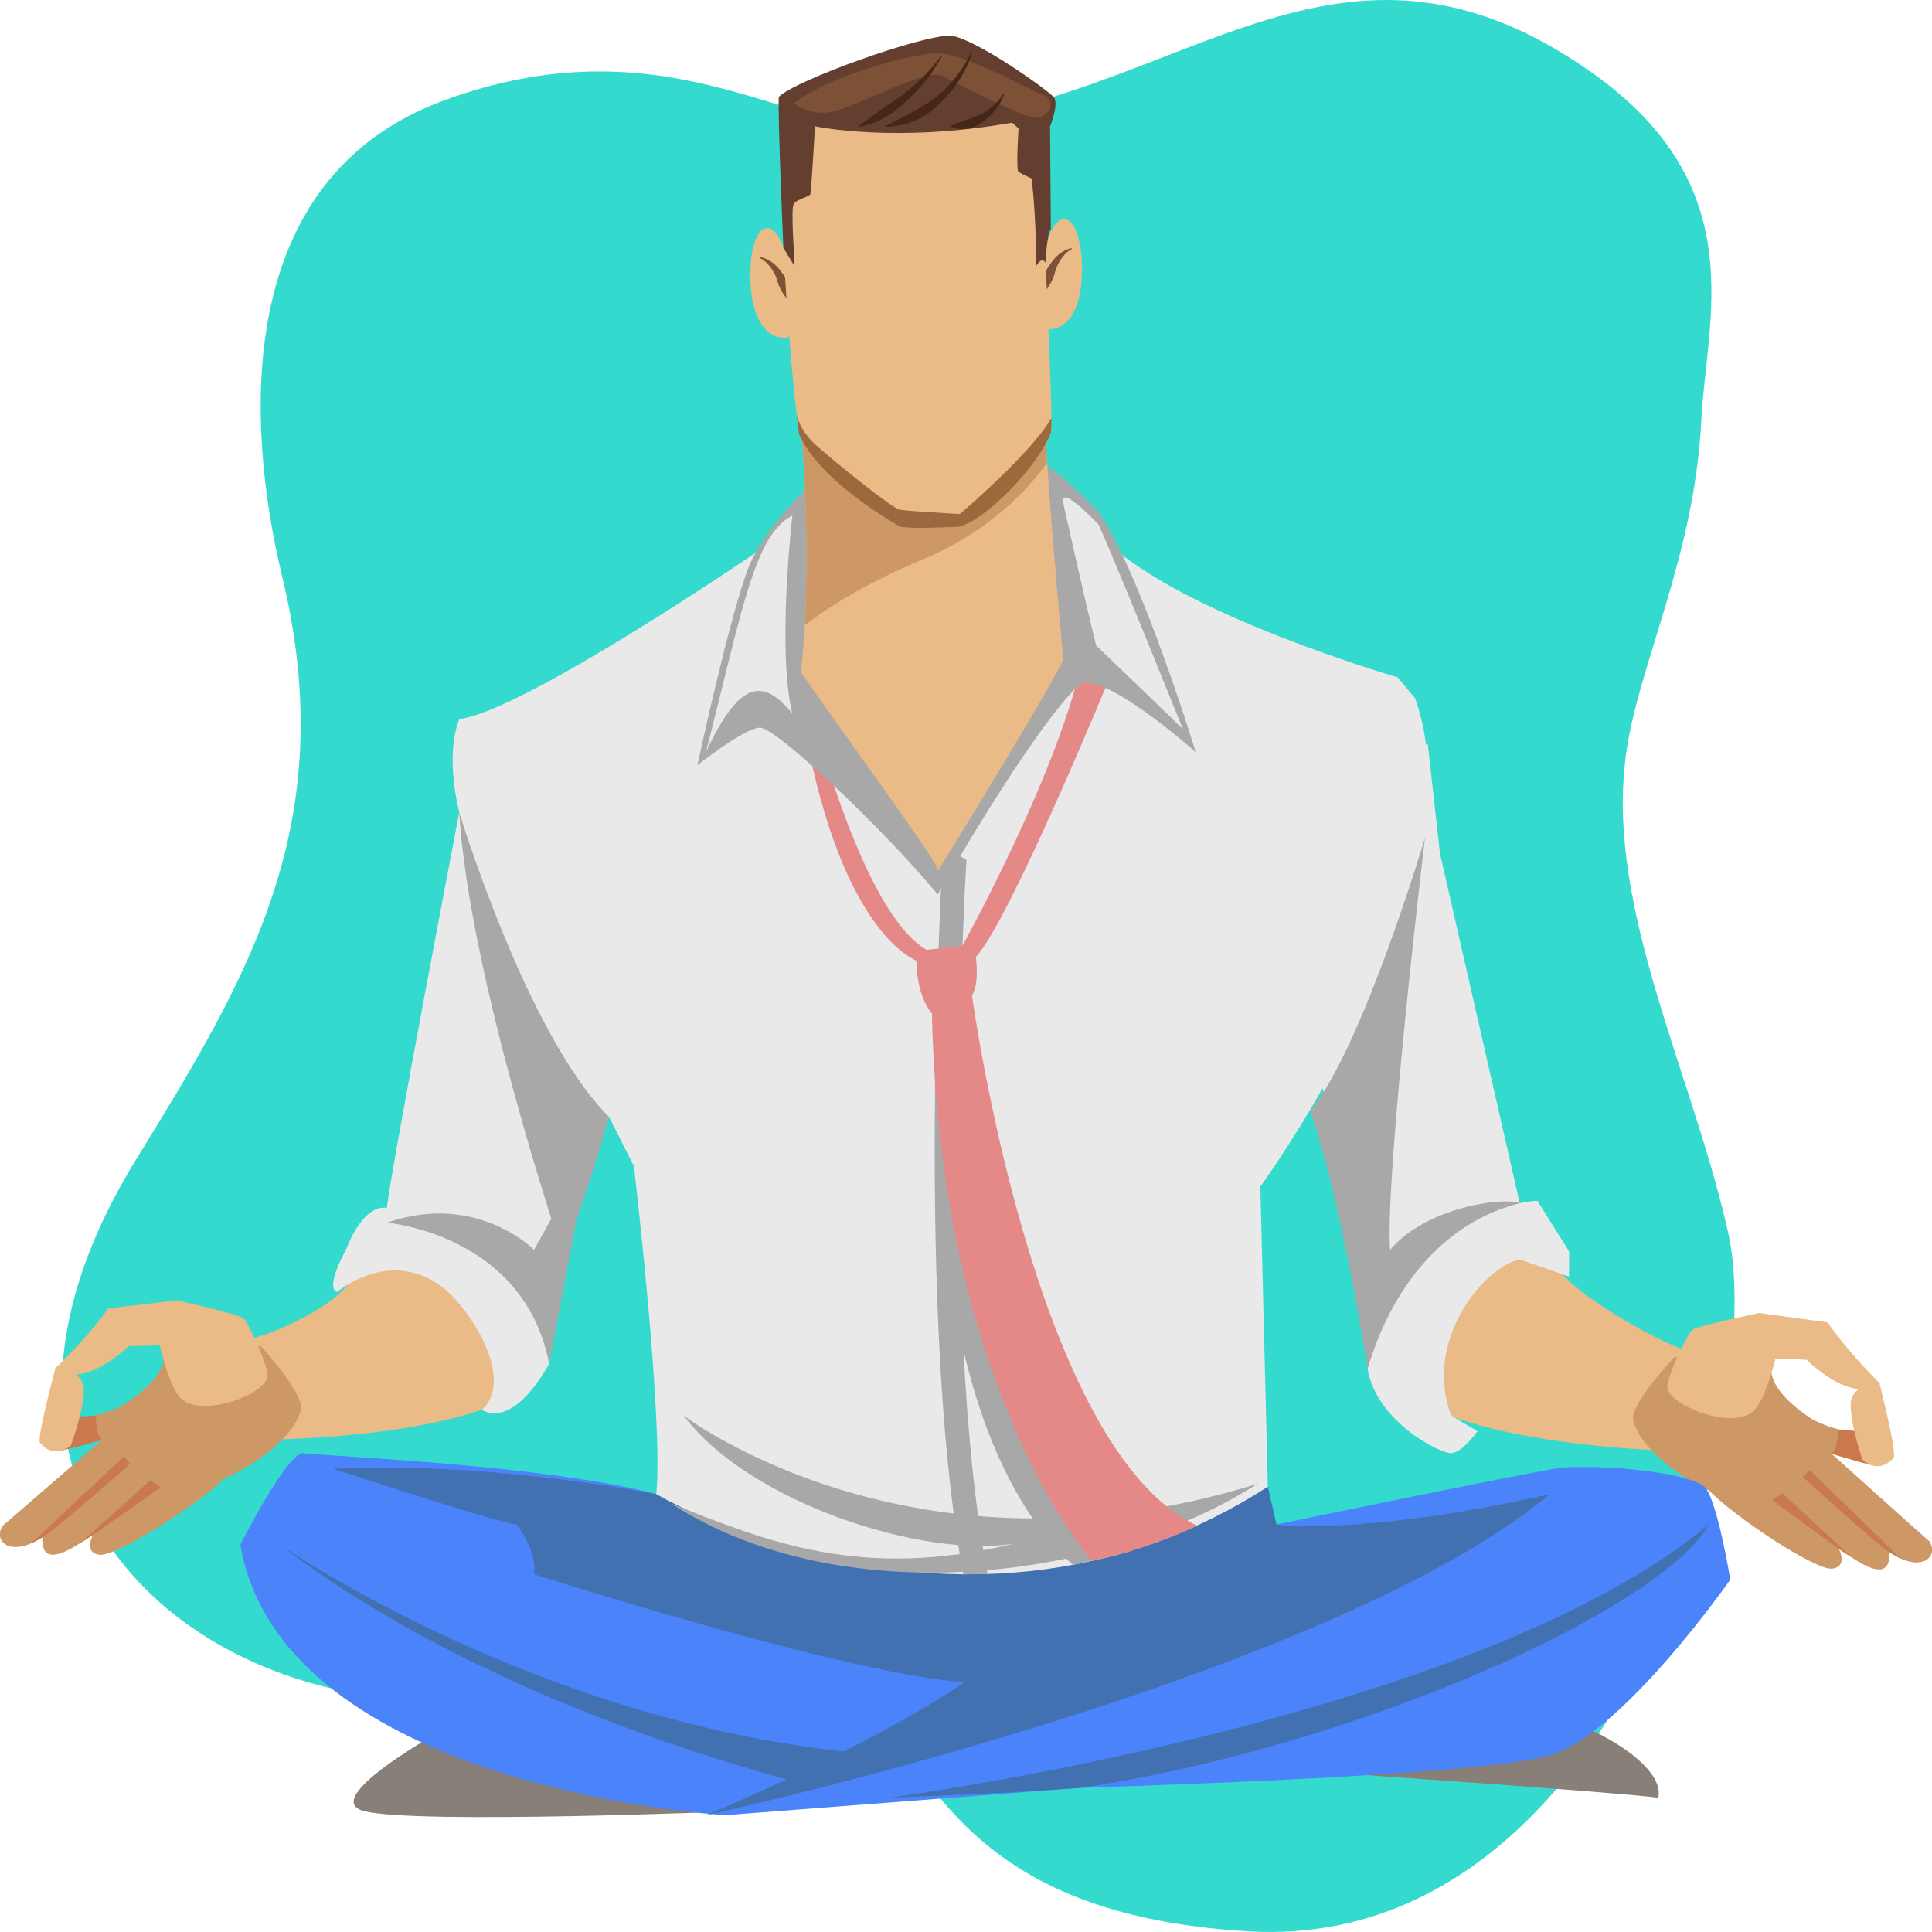
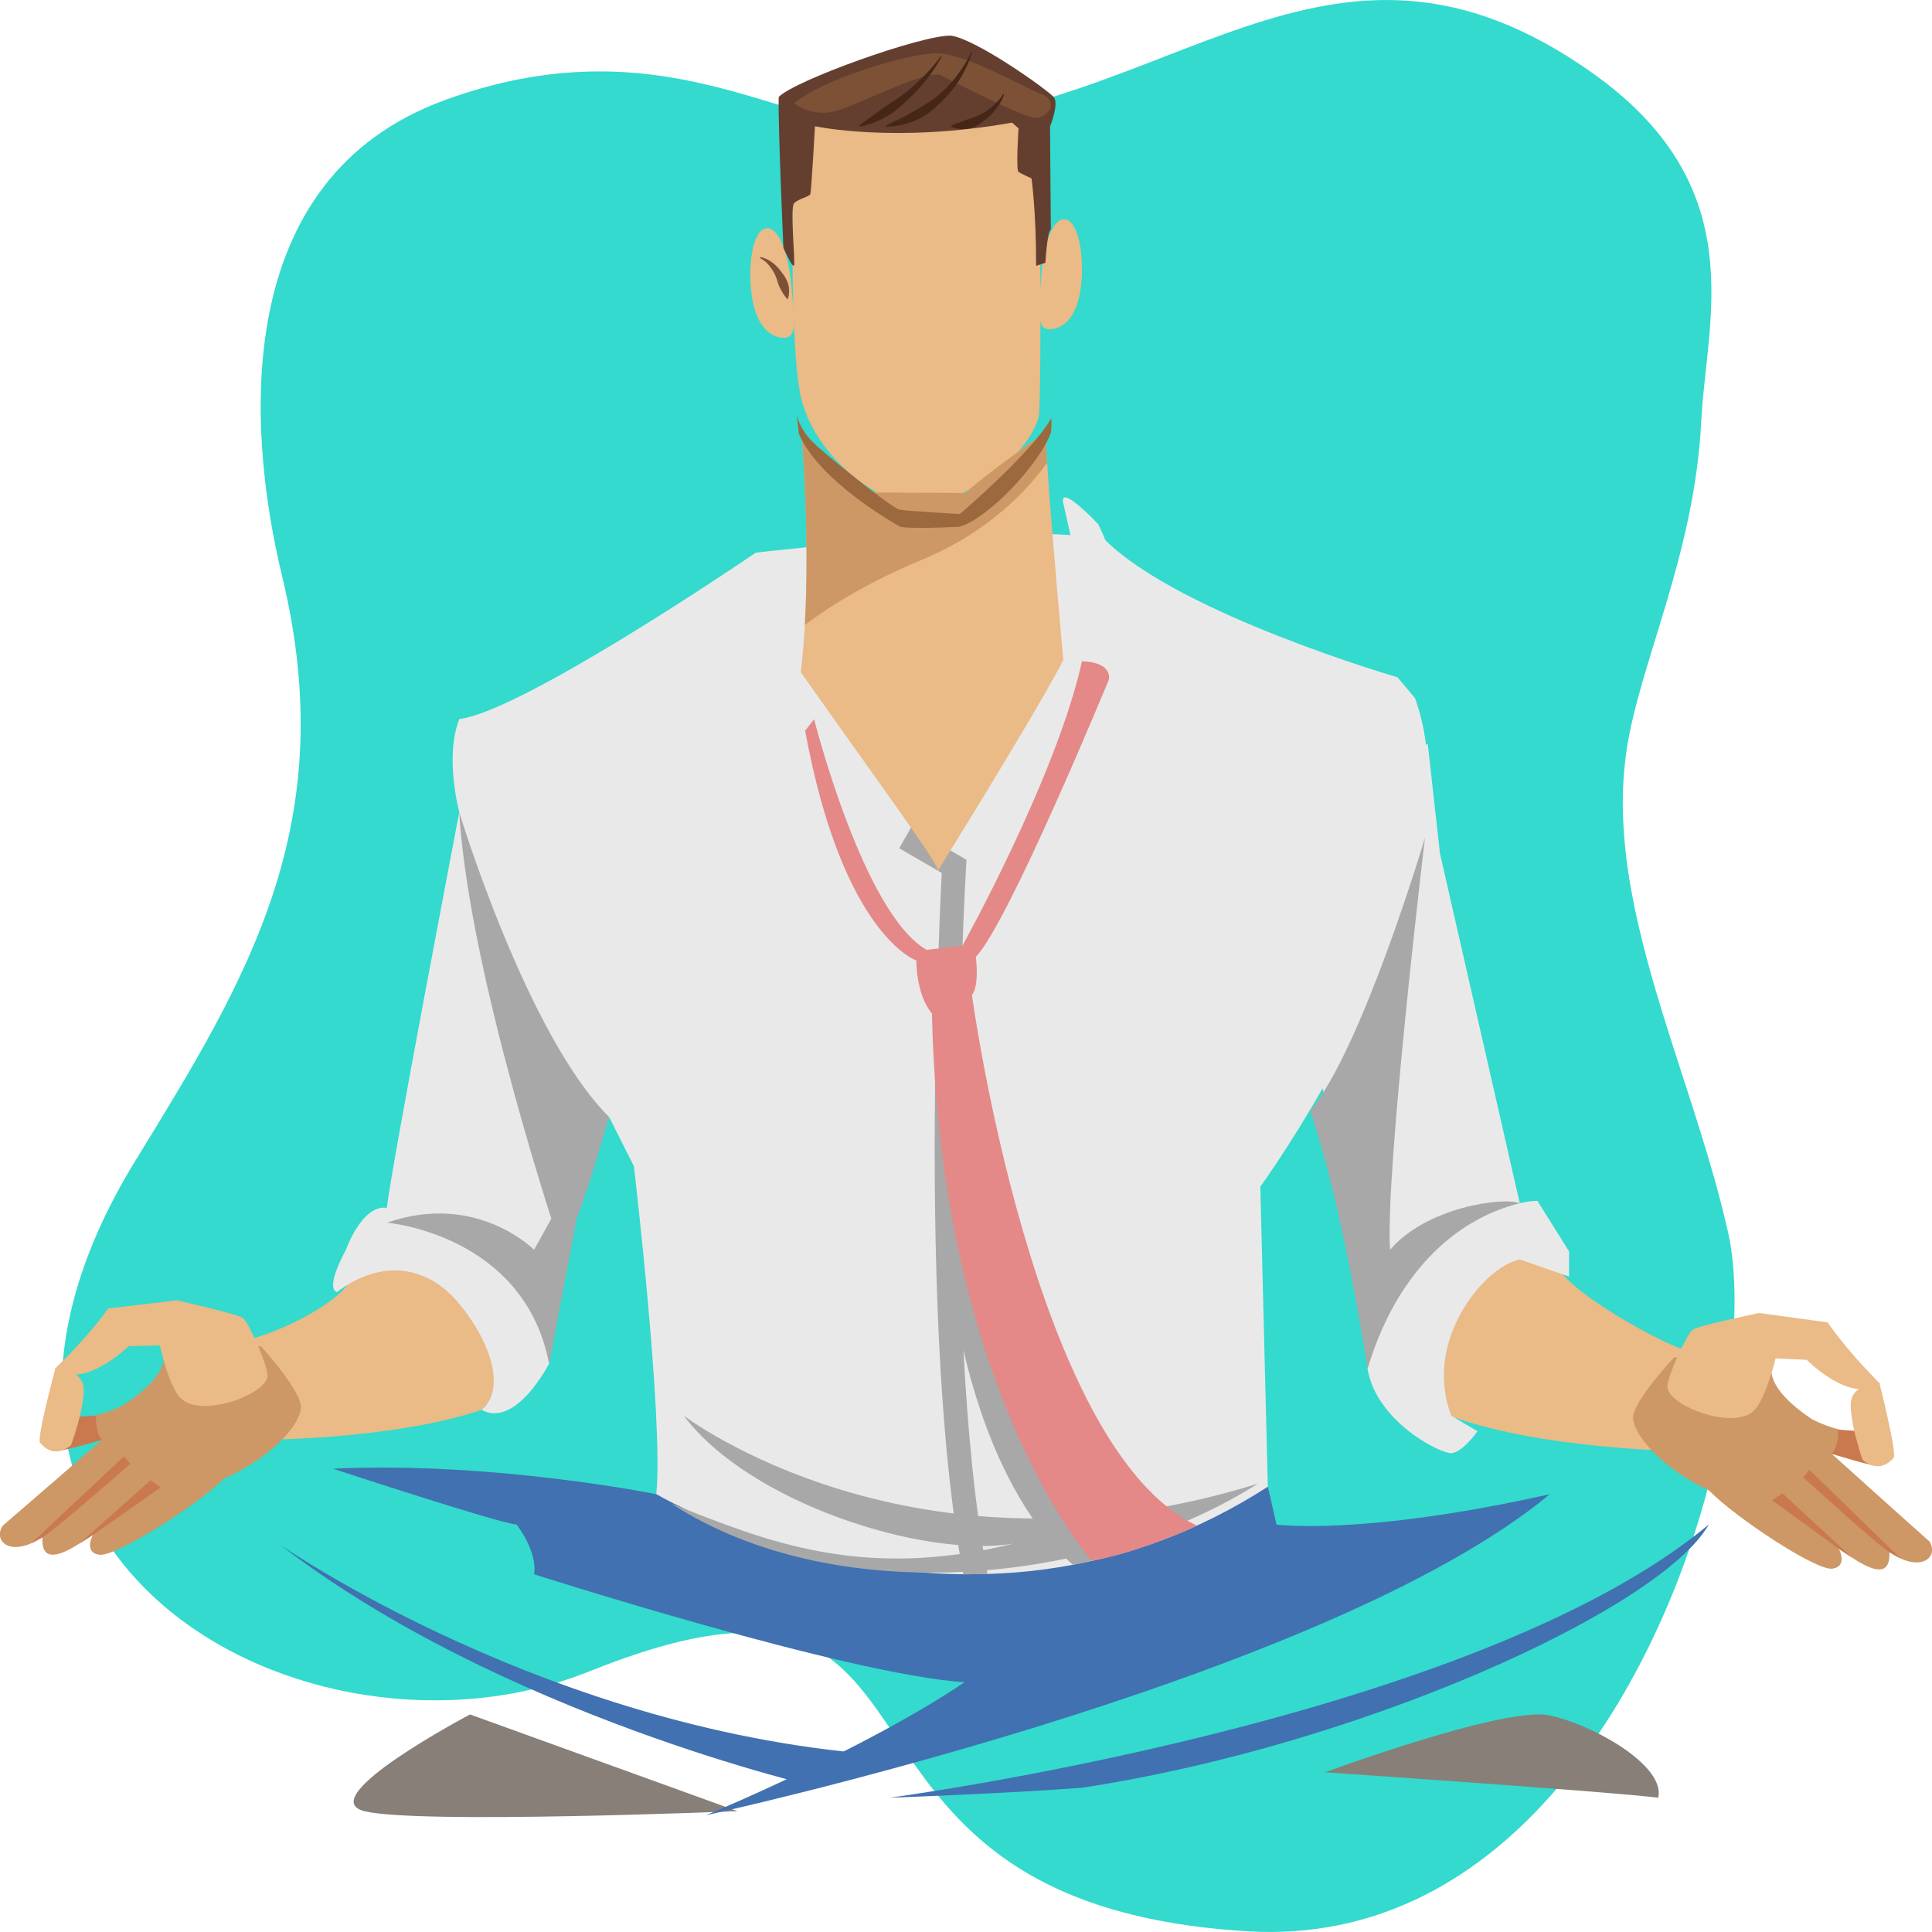
<svg xmlns="http://www.w3.org/2000/svg" width="187" height="187" viewBox="0 0 187 187" fill="none">
  <g clip-path="url(#clip0_966_2246)">
    <path d="M154.083 7.03C169.701 18.072 165.148 30.954 164.665 40.764C164.027 53.778 158.604 64.349 157.406 72.831C157.092 75.126 156.999 77.444 157.128 79.756C157.438 85.812 159.052 92.003 160.981 98.256C163.15 105.258 165.712 112.341 167.289 119.404C168.53 124.955 167.894 134.981 164.923 145.432C159.45 164.756 145.147 188.384 120.797 186.933C74.83 184.206 95.949 146.171 57.015 161.782C29.843 172.679 -10.564 150.803 13.155 112.258C23.995 94.636 33.095 79.739 27.3 55.742C23.851 41.446 22.274 17.289 43.027 9.699C63.779 2.11 75.904 12.46 85.586 12.229C113.286 11.561 128.393 -11.133 154.083 7.03Z" fill="#33DACD" />
    <path d="M162.58 140.441C162.58 140.441 149.426 140.297 140.599 137.14C136.096 132.946 139.573 125.802 141.518 123.939C143.463 122.076 149.238 120.828 151.205 123.249C153.176 125.83 161.484 130.385 163.392 130.742C165.3 131.099 162.58 140.441 162.58 140.441Z" fill="#EABA87" />
    <path d="M172.172 130.894C172.172 130.894 169.131 133.205 175.397 137.373C179.5 139.436 181.239 138.162 181.239 138.162C181.239 138.162 183.31 140.972 182.549 141.514C181.788 142.056 177.291 140.713 177.291 140.713C177.291 140.713 185.32 147.944 186.751 149.192C187.688 150.679 185.963 152.335 182.88 150.231C182.965 152.16 181.919 152.531 179.301 150.787L177.981 149.914C177.981 149.914 178.913 151.623 177.344 151.832C175.775 152.042 167.897 146.834 165.416 144.259C160.646 142.009 158.293 138.951 158.074 137.383C157.855 135.815 162.033 131.396 162.033 131.396L172.172 130.894Z" fill="#CD9766" />
    <path d="M161.387 134.319C161.649 136.123 167.72 138.434 169.734 136.567C170.917 135.466 171.859 131.483 171.859 131.483L174.875 131.617C174.875 131.617 179.142 135.967 181.97 133.926C178.537 130.491 176.905 127.995 176.905 127.995L170.249 127.082C169.939 127.189 164.436 128.265 163.816 128.717C163.281 129.111 161.263 133.457 161.387 134.319Z" fill="#EABA87" />
    <path d="M172.52 144.533L171.528 145.211L177.987 149.914L179.294 150.789L172.52 144.533Z" fill="#CA794F" />
    <path d="M177.291 140.707C177.291 140.707 177.959 140.149 177.908 138.383C179.531 138.465 181.149 138.633 182.755 138.884C182.755 138.884 182.601 141.776 181.986 141.895C181.371 142.013 177.291 140.707 177.291 140.707Z" fill="#CA794F" />
    <path d="M175.144 142.275L174.523 142.985C174.523 142.985 181.816 149.63 182.874 150.233L183.966 150.854L175.144 142.275Z" fill="#CA794F" />
    <path d="M183.283 141.104C183.641 140.688 181.903 133.83 181.903 133.83C181.903 133.83 179.134 133.911 179.132 135.961C179.13 138.012 180.271 141.285 180.271 141.285C180.271 141.285 181.812 142.811 183.283 141.104Z" fill="#EABA87" />
    <path d="M24.588 139.363C24.588 139.363 37.742 139.455 46.623 136.46C51.202 132.349 47.855 125.142 45.943 123.249C44.032 121.356 35.623 122.001 33.613 124.387C31.601 126.932 25.865 129.334 23.955 129.647C22.045 129.961 24.588 139.363 24.588 139.363Z" fill="#EABA87" />
    <path d="M15.178 129.642C15.178 129.642 18.178 132.008 11.828 136.062C7.689 138.049 5.972 136.74 5.972 136.74C5.972 136.74 3.849 139.513 4.592 140.067C5.335 140.621 9.865 139.363 9.865 139.363C9.865 139.363 1.705 146.447 0.26 147.678C-0.704 149.149 0.981 150.833 4.111 148.786C3.991 150.713 5.032 151.103 7.679 149.407L9.003 148.555C9.003 148.555 8.039 150.249 9.604 150.486C11.169 150.722 19.14 145.659 21.669 143.129C26.484 140.96 28.89 137.951 29.131 136.385C29.371 134.82 25.279 130.33 25.279 130.33L15.178 129.642Z" fill="#CD9766" />
    <path d="M25.89 133.254C25.597 135.054 19.483 137.255 17.504 135.35C16.339 134.228 15.472 130.223 15.472 130.223L12.454 130.302C12.454 130.302 8.118 134.575 5.308 132.483C8.802 129.111 10.479 126.644 10.479 126.644L17.149 125.856C17.457 125.968 22.94 127.141 23.551 127.607C24.091 128.021 26.03 132.402 25.89 133.254Z" fill="#EABA87" />
    <path d="M128.265 171.541C128.265 171.541 156.383 173.454 160.502 174.006C161.227 170.92 154.287 166.972 149.993 166.036C145.698 165.099 128.265 171.541 128.265 171.541Z" fill="#877F78" />
    <path d="M45.496 165.943C45.496 165.943 30.176 174.014 35.267 175.303C40.358 176.593 71.379 175.303 71.379 175.303L45.496 165.943Z" fill="#877F78" />
-     <path d="M23.26 149.52C23.26 149.52 27.387 141.337 29.194 140.646C32.291 140.995 52.726 141.782 63.535 144.616C74.083 147.447 123.565 147.556 123.565 147.556C123.565 147.556 146.312 142.833 151.217 142.035C157.156 141.76 163.605 142.794 164.894 143.825C166.183 144.856 167.474 152.895 167.474 152.895C167.474 152.895 157.053 167.84 150.003 169.906C142.953 171.973 104.73 173.032 104.73 173.032L70.202 175.69C70.202 175.69 27.377 173.264 23.26 149.52Z" fill="#4B83FA" />
    <path d="M86.101 174.004C86.101 174.004 142.697 166.511 165.399 147.558C160.755 155.713 131.776 168.932 104.73 173.034C97.538 173.588 86.101 174.004 86.101 174.004Z" fill="#4171B0" />
    <path d="M27.119 149.52C27.119 149.52 53.434 167.84 86.1 169.91L79.372 173.036C79.372 173.036 48.532 166.036 27.119 149.52Z" fill="#4171B0" />
    <path d="M32.235 142.157C32.235 142.157 48.553 147.522 50.002 147.558C52.17 150.494 51.693 152.373 51.693 152.373C51.693 152.373 82.008 162.094 93.361 162.823C83.703 169.348 68.33 175.696 68.33 175.696C68.33 175.696 128.267 162.681 150.007 144.625C131.89 148.687 123.556 147.567 123.556 147.567L122.717 143.902L63.526 144.627C63.526 144.627 47.802 141.433 32.235 142.157Z" fill="#4171B0" />
    <path d="M151.873 121.129V123.557L147.105 121.91C143.729 122.547 137.684 129.716 140.467 137.024L143.004 138.533C143.004 138.533 141.555 140.605 140.467 140.65C139.379 140.696 133.22 137.59 132.366 132.487L132.613 124.759L128.018 105.333C124.764 111.051 121.989 114.857 121.989 114.857L122.715 143.9C119.365 146.065 115.788 147.854 112.048 149.236C112.013 149.24 111.979 149.25 111.947 149.265C111.817 149.322 111.687 149.366 111.553 149.411C110.37 149.817 109.188 150.2 108.017 150.513C108.003 150.527 107.974 150.527 107.944 150.527C107.611 150.614 107.292 150.701 106.972 150.787C106.61 150.874 106.306 150.947 106.087 150.985C102.639 151.789 99.119 152.246 95.58 152.347C94.792 152.361 94.003 152.377 93.233 152.377C78.827 152.217 67.188 146.708 63.522 144.62C64.248 137.413 61.354 112.873 61.354 112.873L58.944 108.093L53.147 124.282V132.01C50.979 135.88 48.553 137.562 46.625 136.46C48.813 134.634 47.827 130.312 44.457 126.207C41.087 122.101 36.486 122.103 32.615 125.061C31.413 124.625 33.485 120.971 33.485 120.971C33.485 120.971 35.02 116.564 37.44 116.911C37.963 112.489 44.455 78.605 44.455 78.605C44.455 78.605 43.006 73.281 44.455 69.602C50.731 68.813 73.15 53.494 73.15 53.494C73.15 53.494 99.759 50.339 106.992 52.291C114.224 59.439 135.268 65.557 135.268 65.557L136.963 67.573C137.487 69.035 137.842 70.553 138.021 72.096L138.195 71.995L139.377 82.61L147.101 116.466C147.66 116.316 148.234 116.238 148.812 116.233L151.873 121.129Z" fill="#E9E9E9" />
    <path d="M37.45 118.347C37.45 118.347 50.735 119.443 53.151 132.008L55.818 117.953H53.366L51.691 120.969C51.691 120.969 46.136 115.318 37.45 118.347Z" fill="#A8A8A8" />
    <path d="M137.925 81.093C137.925 81.093 131.886 101.413 126.812 107.528C129.952 116.543 132.369 132.491 132.369 132.491C135.026 123.551 140.582 118.073 147.104 116.462C145.413 115.817 137.996 116.884 134.543 120.977C134.062 113.4 137.925 81.093 137.925 81.093Z" fill="#A8A8A8" />
    <path d="M44.445 78.603C44.445 78.603 50.967 100.143 58.934 108.093C55.552 120.159 54.343 120.969 54.343 120.969C54.343 120.969 45.411 94.551 44.445 78.603Z" fill="#A8A8A8" />
    <path d="M66.186 137.026C66.186 137.026 88.409 153.998 121.742 143.606C107.007 153.031 81.402 156.172 64.978 145.538C74.156 149.163 83.349 153.016 98.137 149.405C89.374 150.856 72.465 145.428 66.186 137.026Z" fill="#A8A8A8" />
    <path d="M90.784 93.192C90.773 93.318 90.769 93.443 90.771 93.569L87.617 91.93L90.784 93.192Z" fill="#A8A8A8" />
    <path d="M111.953 149.261C111.823 149.318 111.693 149.362 111.559 149.407C110.327 149.857 109.212 150.196 108.299 150.45C108.293 150.456 108.286 150.459 108.279 150.462C108.271 150.464 108.263 150.465 108.256 150.464L108.023 150.507C108.009 150.521 107.98 150.521 107.95 150.521C107.268 150.651 104.582 151.343 103.843 151.46C98.625 146.777 95.17 138.937 93.254 130.687C93.661 138.458 94.37 146.055 95.588 152.349C94.8 152.363 94.011 152.379 93.241 152.379C90.734 138.996 90.341 120.218 90.501 105.69V105.27C90.501 105.023 90.487 104.763 90.501 104.517C90.494 104.506 90.491 104.493 90.491 104.48C90.491 104.467 90.494 104.455 90.501 104.444C90.428 97.976 90.777 93.569 90.777 93.569C90.775 93.443 90.779 93.318 90.791 93.192C90.805 92.713 90.82 92.25 90.848 91.8C90.964 88.251 91.094 85.688 91.151 84.493L87.036 82.101L88.187 80.094L93.55 83.225L93.507 83.935C93.493 84.051 93.333 86.906 93.16 91.518C93.044 94.462 92.927 98.144 92.856 102.263C96.451 126.528 110.191 146.769 111.953 149.261Z" fill="#A8A8A8" />
    <path d="M115.848 147.664C114.573 148.331 113.221 148.784 112.046 149.242C112.011 149.246 111.977 149.256 111.946 149.271C111.816 149.328 111.686 149.372 111.552 149.417C110.32 149.867 109.204 150.206 108.292 150.46C108.286 150.465 108.279 150.469 108.271 150.472C108.264 150.474 108.256 150.475 108.248 150.474C107.769 150.604 107.336 150.72 106.973 150.793C106.61 150.866 106.307 150.953 106.088 150.991C105.828 151.034 105.682 151.064 105.682 151.064C105.682 151.064 105.652 151.034 105.595 150.963C104.493 149.673 92.587 135.086 90.494 104.521C90.487 104.51 90.483 104.497 90.483 104.484C90.483 104.471 90.487 104.459 90.494 104.448C90.35 102.403 90.247 100.287 90.204 98.096C88.639 96.241 88.696 92.97 88.696 92.97C88.696 92.97 81.581 90.578 77.929 70.727L78.798 69.611C78.798 69.611 83.552 88.446 89.697 91.94C90.133 91.883 90.509 91.838 90.843 91.81L93.162 91.52C93.162 91.52 102.249 75.194 104.728 64.001C107.801 64.118 107.322 65.8 107.322 65.8C107.322 65.8 97.583 89.418 94.451 92.617C94.798 95.618 94.075 96.314 94.075 96.314C94.075 96.314 100.037 140.27 115.848 147.664Z" fill="#E48987" />
-     <path d="M90.763 86.579C90.763 86.579 99.698 70.865 104.33 66.405C106.301 64.41 115.734 72.792 115.734 72.792C115.734 72.792 110.398 55.351 106.293 49.511C102.599 45.723 101.168 44.987 101.168 44.987L77.911 47.444C77.911 47.444 74.235 50.84 72.512 54.75C70.585 59.679 67.506 74.058 67.506 74.058C67.506 74.058 72.023 70.481 73.559 70.432C75.094 70.382 85.495 80.206 90.763 86.579Z" fill="#A8A8A8" />
-     <path d="M76.696 49.899C76.696 49.899 75.188 62.814 76.682 69.053C73.868 65.64 71.609 65.776 68.325 72.8C71.814 59.275 72.957 51.816 76.696 49.899Z" fill="#E9E9E9" />
    <path d="M76.856 11.399C76.856 11.399 76.212 32.45 77.503 38.392C78.973 44.557 85.326 48.824 88.798 48.941C92.271 49.057 99.511 44.644 100.573 40.196C100.869 35.406 100.573 10.171 100.573 10.171C100.573 10.171 89.762 3.338 76.856 11.399Z" fill="#EABA87" />
    <path d="M102.915 63.861C102.915 63.861 101.704 66.646 90.769 84.305C90.943 83.726 86.118 77.274 77.509 65.064C77.682 63.586 77.812 62.034 77.903 60.482C78.396 51.725 77.627 42.576 77.627 42.576L84.598 47.665L93.484 47.708C93.484 47.708 93.846 47.069 101.18 41.807C101.21 42.576 101.267 43.581 101.354 44.794C101.799 51.595 102.915 63.861 102.915 63.861Z" fill="#EABA87" />
    <path d="M14.575 143.273L15.555 143.969L9.013 148.555L7.688 149.407L14.575 143.273Z" fill="#CA794F" />
    <path d="M9.874 139.363C9.874 139.363 9.216 138.793 9.299 137.026C7.674 137.08 6.053 137.217 4.442 137.438C4.442 137.438 4.543 140.333 5.158 140.461C5.773 140.589 9.874 139.363 9.874 139.363Z" fill="#CA794F" />
    <path d="M11.993 140.97L12.602 141.689C12.602 141.689 5.19 148.196 4.127 148.788L3.023 149.38L11.993 140.97Z" fill="#CA794F" />
    <path d="M101.35 44.798C99.495 47.349 95.813 51.439 89.234 54.18C83.944 56.369 80.219 58.747 77.901 60.49C78.394 51.733 77.625 42.584 77.625 42.584L84.596 47.673L93.481 47.716C93.481 47.716 93.844 47.077 101.178 41.815C101.206 42.576 101.263 43.591 101.35 44.798Z" fill="#CD9766" />
    <path d="M72.678 27.919C73.033 31.89 74.846 32.791 76.054 32.683C77.262 32.575 76.833 30.317 76.58 27.489C76.328 24.662 75.398 21.98 74.19 22.088C72.981 22.197 72.426 25.099 72.678 27.919Z" fill="#EABA87" />
    <path d="M73.57 24.882C74.451 25.024 75.185 25.671 75.687 26.395C75.977 26.741 76.192 27.144 76.316 27.578C76.412 28.024 76.397 28.486 76.273 28.925L76.188 28.942C75.913 28.612 75.68 28.249 75.494 27.862C75.297 27.513 75.25 27.113 75.086 26.752C74.933 26.387 74.727 26.046 74.475 25.74C74.232 25.417 73.917 25.155 73.555 24.975L73.57 24.882Z" fill="#7C5135" />
    <path d="M104.7 27.014C104.443 30.993 102.66 31.944 101.444 31.861C100.227 31.778 100.606 29.506 100.787 26.683C100.969 23.859 101.826 21.146 103.042 21.223C104.258 21.3 104.881 24.188 104.7 27.014Z" fill="#EABA87" />
-     <path d="M103.751 24.094C103.392 24.281 103.083 24.552 102.85 24.883C102.604 25.194 102.405 25.54 102.259 25.91C102.105 26.275 102.061 26.677 101.878 27.03C101.703 27.422 101.479 27.791 101.212 28.128L101.127 28.112C100.992 27.676 100.966 27.214 101.05 26.765C101.163 26.334 101.364 25.931 101.642 25.582C102.126 24.843 102.842 24.18 103.719 24.019L103.751 24.094Z" fill="#7C5135" />
    <path d="M75.826 23.985C75.826 23.985 76.722 26.032 76.856 25.681C76.99 25.33 76.452 20.128 76.856 19.681C77.26 19.233 78.335 19.054 78.433 18.784C78.532 18.514 78.881 12.217 78.881 12.217C78.881 12.217 86.581 13.899 97.96 11.868L98.586 12.426C98.586 12.426 98.318 16.463 98.586 16.642C98.854 16.822 99.842 17.269 99.842 17.269C99.842 17.269 100.289 20.385 100.289 25.732L101.186 25.431C101.186 25.431 101.342 22.473 101.712 22.203L101.633 12.249C101.633 12.249 102.53 10.043 101.992 9.396C101.454 8.749 94.56 3.808 92.047 3.449C89.268 3.358 76.896 7.787 75.372 9.386C75.293 12.066 75.826 23.985 75.826 23.985Z" fill="#643F30" />
    <path d="M76.856 9.993C77.466 10.444 78.176 10.741 78.925 10.859C79.674 10.976 80.441 10.911 81.159 10.668C83.721 9.859 89.816 6.633 91.111 7.304C92.406 7.974 98.642 11.151 99.98 11.379C101.318 11.608 102.668 9.822 100.786 9.102C98.904 8.382 93.255 5.016 90.433 5.158C87.61 5.3 79.815 7.572 76.856 9.993Z" fill="#7C5135" />
    <path d="M97.201 9.137C96.806 10.165 96.121 11.055 95.23 11.701C94.787 12.036 94.29 12.365 93.72 12.448C93.156 12.55 92.575 12.486 92.047 12.263V12.176C92.567 11.916 93.044 11.823 93.492 11.608C93.956 11.467 94.412 11.301 94.858 11.109C95.764 10.636 96.541 9.949 97.122 9.108L97.201 9.137Z" fill="#452617" />
    <path d="M94.11 5.022C93.527 6.896 92.469 8.587 91.037 9.93C90.33 10.61 89.549 11.269 88.623 11.649C87.714 12.05 86.733 12.258 85.739 12.263L85.722 12.178C86.587 11.699 87.452 11.377 88.237 10.875C89.055 10.45 89.839 9.961 90.58 9.412C92.056 8.229 93.237 6.719 94.027 5.001L94.11 5.022Z" fill="#452617" />
    <path d="M91.147 5.47C90.294 7.043 89.18 8.461 87.854 9.664C87.198 10.273 86.531 10.9 85.731 11.326C84.942 11.773 84.085 12.09 83.195 12.263L83.159 12.184C83.849 11.581 84.586 11.137 85.266 10.606C85.968 10.108 86.709 9.668 87.405 9.147C88.796 8.091 90.031 6.843 91.073 5.44L91.147 5.47Z" fill="#452617" />
-     <path d="M101.769 40.474C101.781 40.934 101.767 41.395 101.726 41.854C100.581 45.009 95.507 50.307 92.827 50.989C87.913 51.222 87.144 50.989 87.144 50.989C87.144 50.989 79.404 46.77 77.333 42.014C77.26 41.404 77.173 40.767 77.116 40.129C77.116 40.115 77.102 40.099 77.102 40.085C77.089 40.012 77.089 39.941 77.073 39.853C76.247 32.588 75.827 23.991 75.827 23.991L76.856 25.687C76.856 25.687 76.87 31.8 77.495 32.951C78.119 34.103 80.524 35.649 81.959 35.489C81.785 39.63 82.016 42.785 82.322 43.159C82.627 43.534 86.09 45.61 86.09 45.61C86.09 45.61 89.669 43.392 92.975 45.537L97.916 43.552C97.916 43.552 99.264 38.449 97.539 35.172C99.96 33.882 101.018 33.373 100.299 25.732C100.89 24.746 101.197 25.429 101.197 25.429C101.197 25.429 101.726 36.457 101.769 40.474Z" fill="#EABA87" />
    <path d="M101.769 40.474C101.781 40.934 101.767 41.395 101.726 41.854C100.581 45.009 95.507 50.307 92.827 50.989C87.913 51.222 87.144 50.989 87.144 50.989C87.144 50.989 79.404 46.77 77.333 42.014C77.26 41.404 77.173 40.767 77.116 40.129C77.217 40.665 77.623 41.883 79.044 43.144C80.942 44.839 86.378 49.205 87.074 49.335C87.769 49.465 92.9 49.755 92.9 49.755C92.9 49.755 99.711 43.983 101.726 40.533C101.742 40.517 101.755 40.487 101.769 40.474Z" fill="#9C683D" />
    <path d="M102.914 48.698C102.914 48.698 104.858 57.451 106.089 62.469C113.684 69.747 114.504 70.597 114.504 70.597C114.504 70.597 107.526 53.245 106.294 50.721C103.421 47.777 102.703 47.756 102.914 48.698Z" fill="#E9E9E9" />
    <path d="M3.877 139.643C3.526 139.221 5.379 132.394 5.379 132.394C5.379 132.394 8.138 132.524 8.111 134.575C8.083 136.626 6.877 139.869 6.877 139.869C6.877 139.869 5.324 141.384 3.877 139.643Z" fill="#EABA87" />
  </g>
  <defs>
    <clipPath id="clip0_966_2246">
      <rect width="187" height="187" fill="white" />
    </clipPath>
  </defs>
</svg>